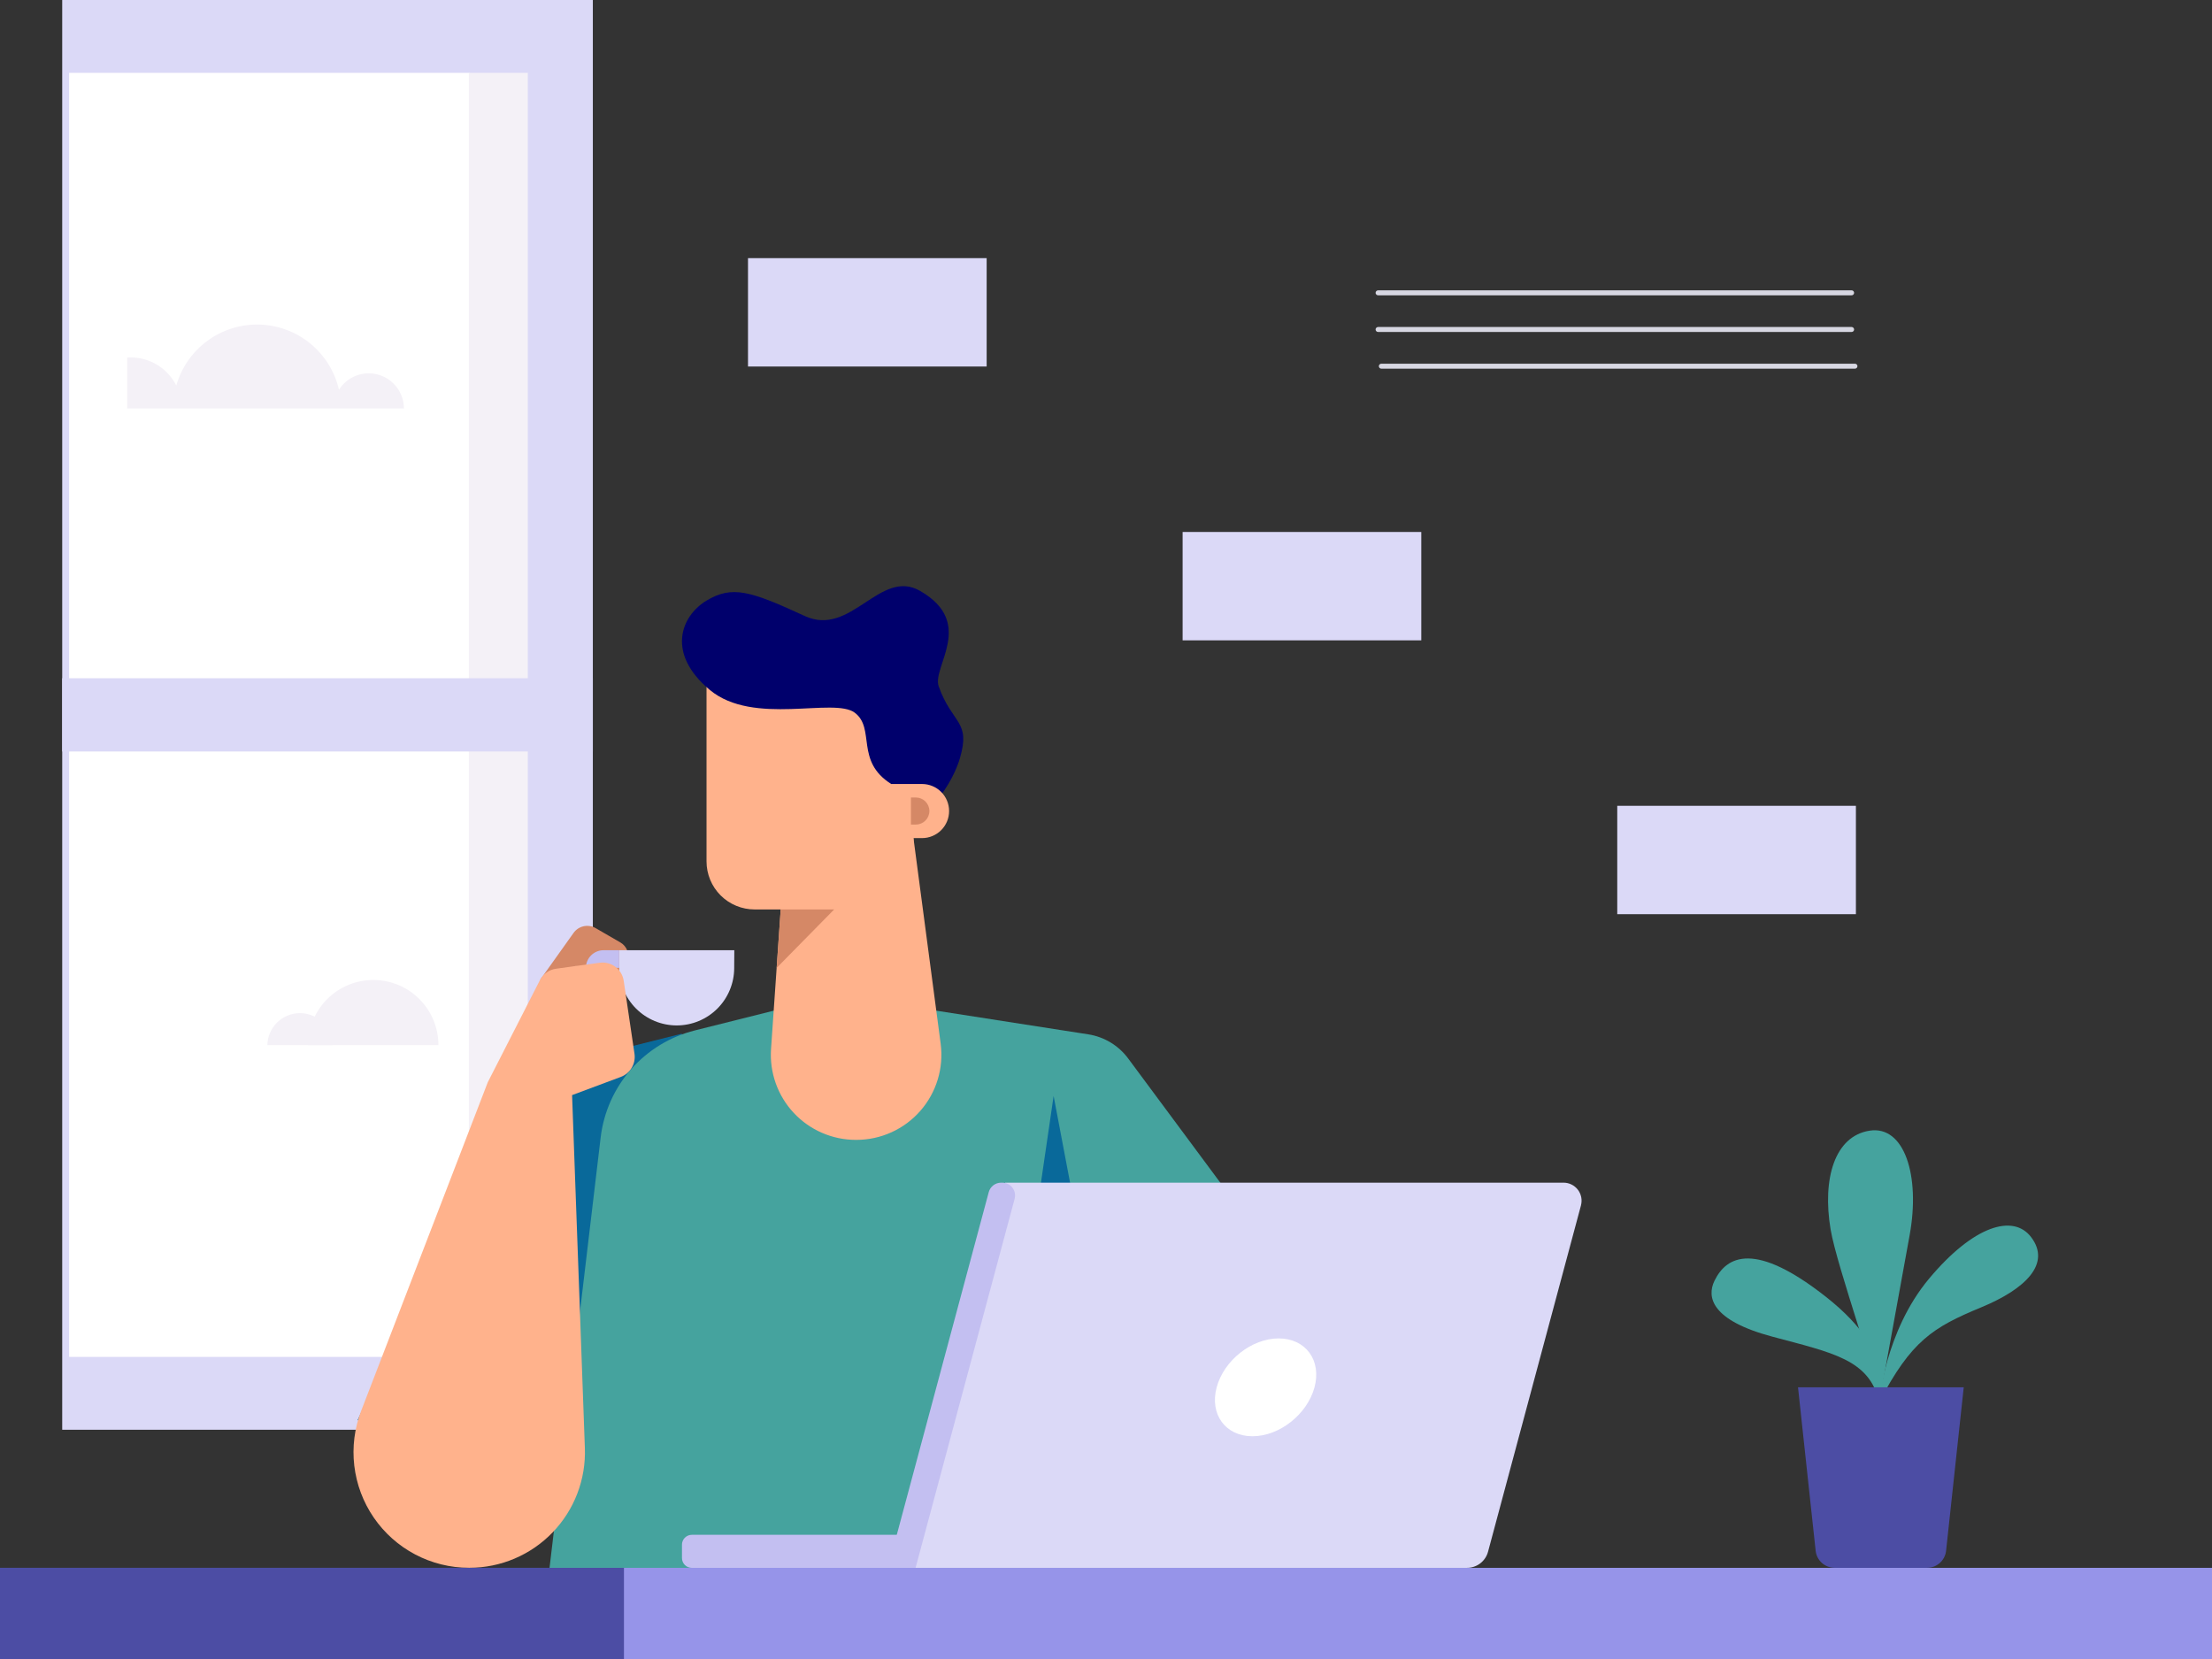
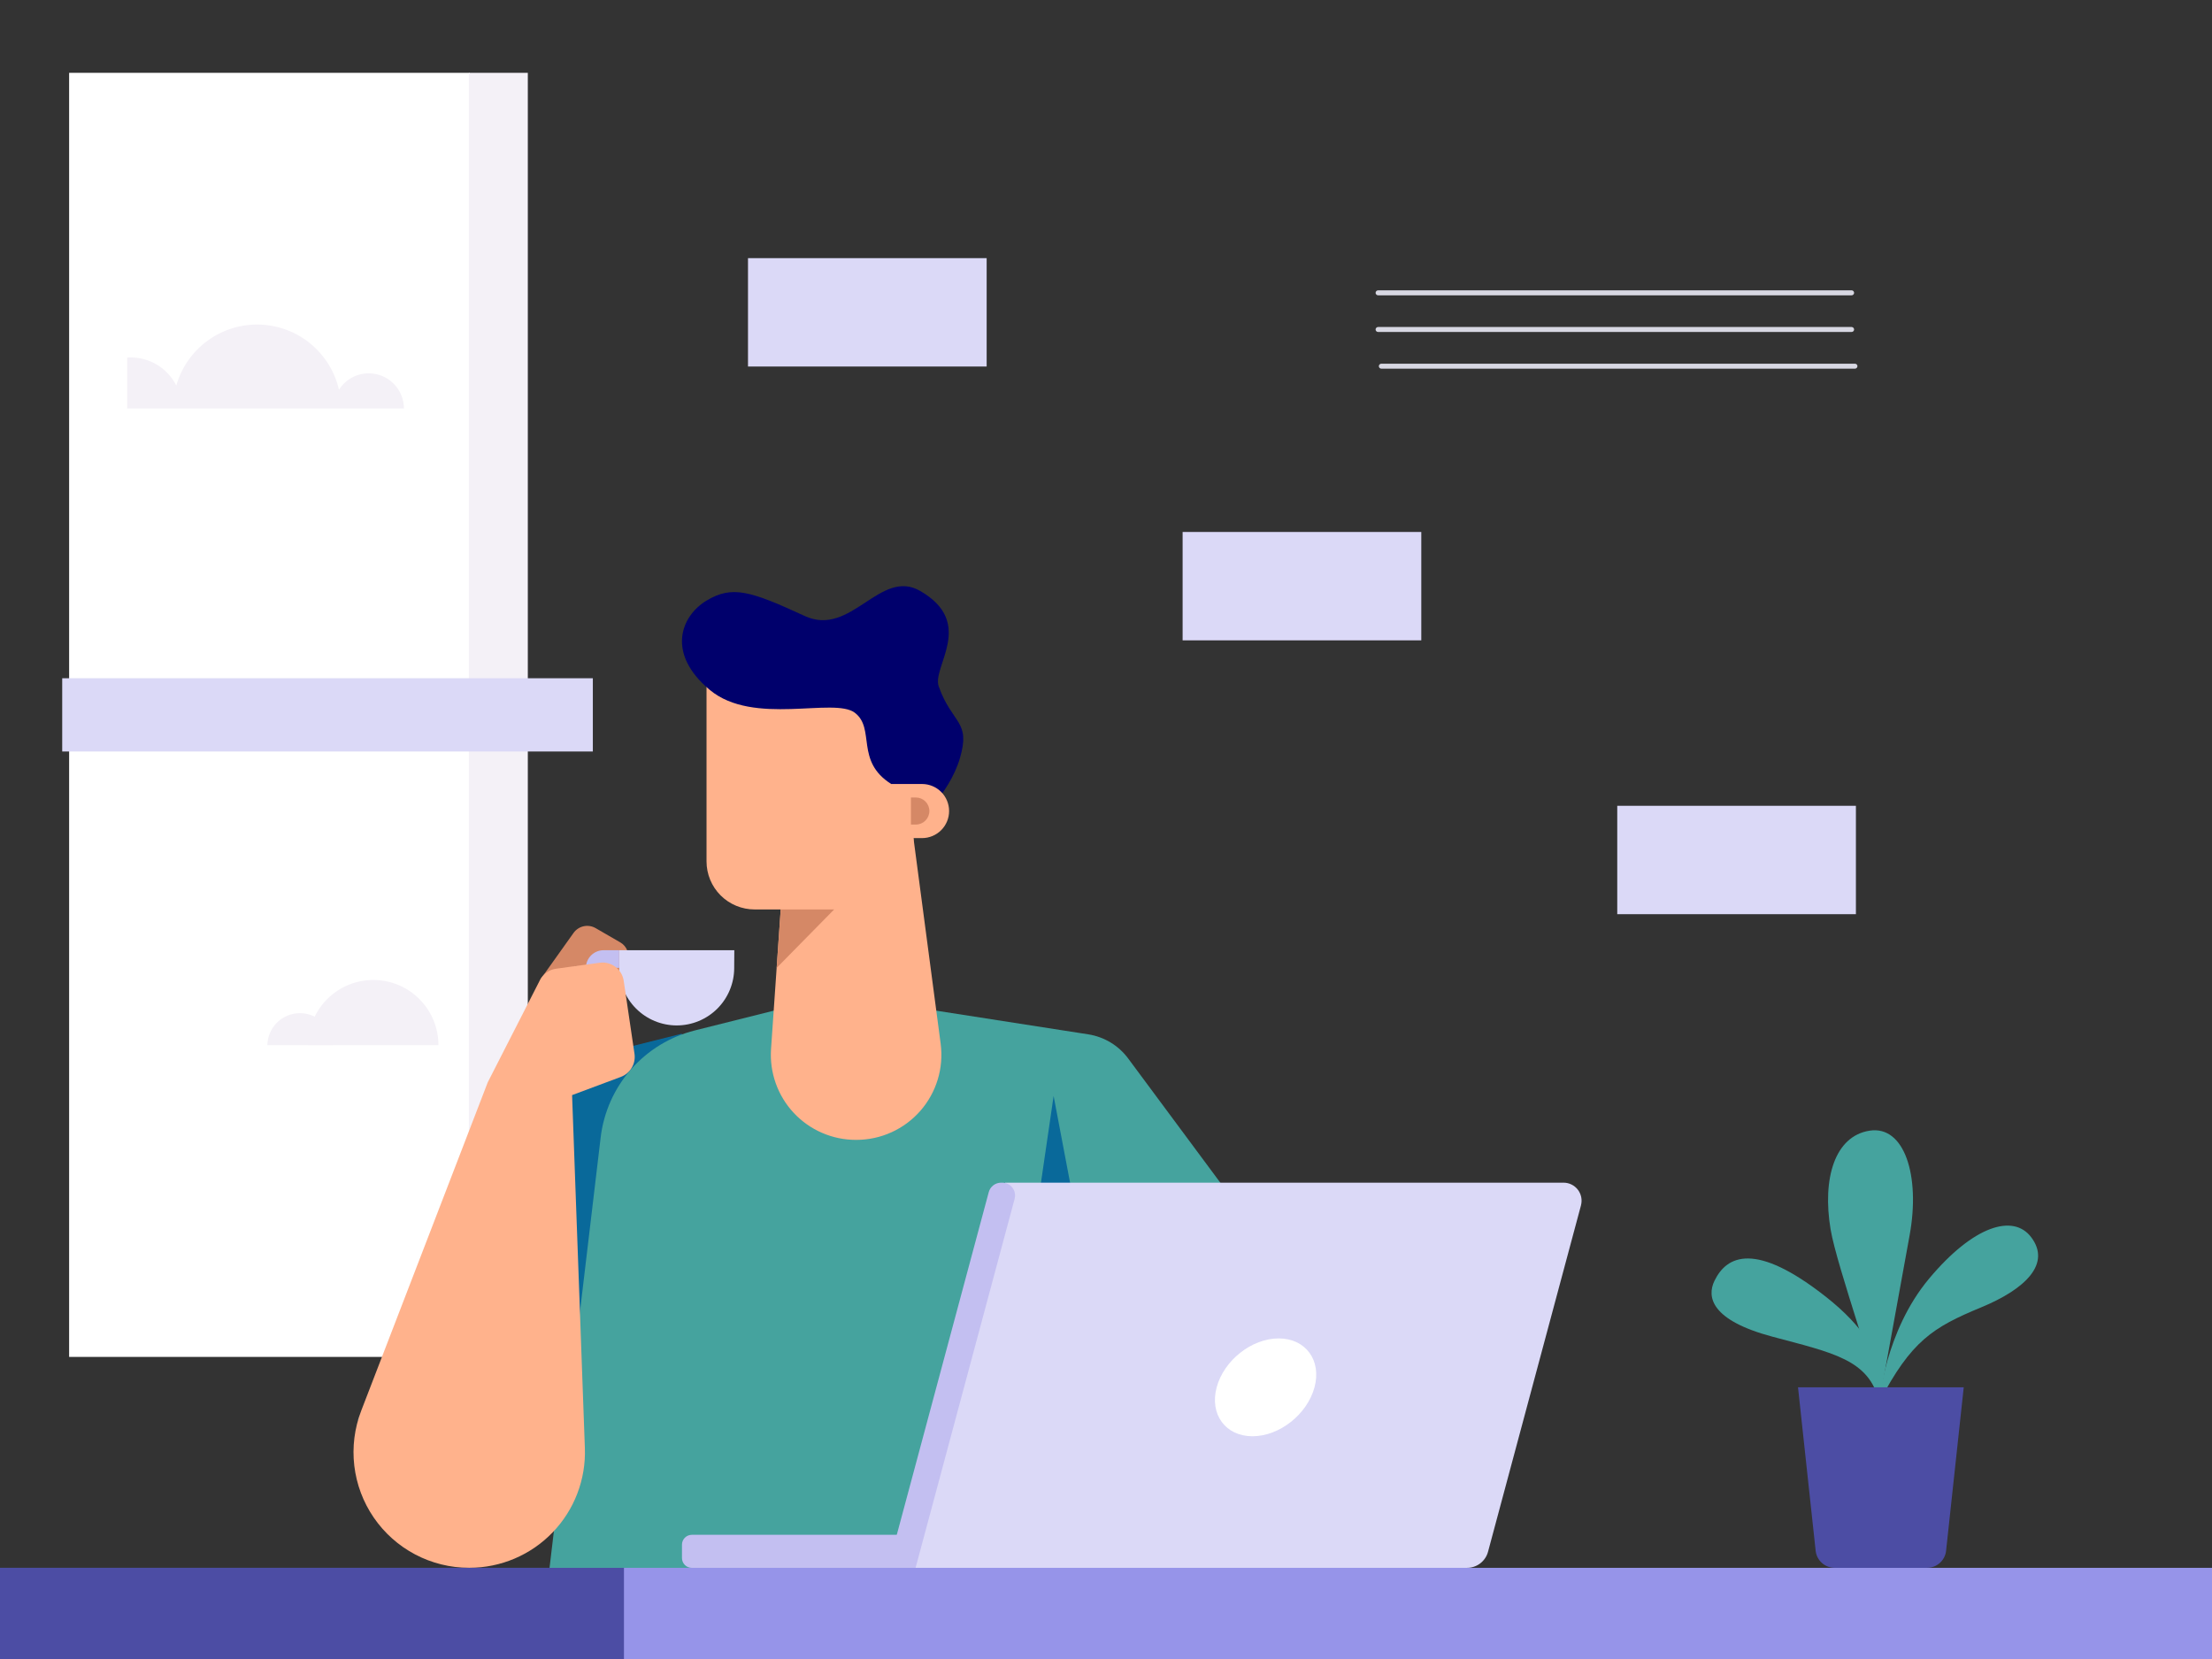
<svg xmlns="http://www.w3.org/2000/svg" width="320" height="240" viewBox="0 0 320 240" fill="none">
  <rect x="0" y="0" width="320" height="240" fill="#333333" stroke="none" />
-   <path d="M85.763 0H9V206.835H85.763V0Z" fill="#DBD9F7" />
  <path d="M67.951 10.536H10V196.298H67.951V10.536Z" fill="white" />
  <path d="M76.357 10.536H67.831V196.298H76.357V10.536Z" fill="#F4F1F7" />
  <path d="M85.763 98.119H9V108.716H85.763V98.119Z" fill="#DBD9F7" />
  <path d="M142.735 37.345H108.209V53.024H142.735V37.345Z" fill="#DBD9F7" />
  <path d="M205.611 76.957H171.084V92.637H205.611V76.957Z" fill="#DBD9F7" />
  <path d="M268.486 116.572H233.96V132.251H268.486V116.572Z" fill="#DBD9F7" />
  <path fill-rule="evenodd" clip-rule="evenodd" d="M18.406 51.723C18.579 51.713 18.735 51.708 18.902 51.708C20.27 51.707 21.612 52.087 22.778 52.804C23.943 53.521 24.887 54.548 25.503 55.77C26.243 53.177 27.823 50.903 29.997 49.307C32.17 47.711 34.812 46.883 37.507 46.953C40.203 47.023 42.798 47.987 44.886 49.694C46.973 51.401 48.433 53.753 49.037 56.381C49.626 55.448 50.502 54.732 51.533 54.34C52.565 53.949 53.696 53.902 54.755 54.209C55.815 54.515 56.747 55.157 57.41 56.039C58.074 56.921 58.432 57.994 58.433 59.097H18.406V51.723Z" fill="#F4F1F7" />
  <path fill-rule="evenodd" clip-rule="evenodd" d="M63.426 151.192C63.426 148.693 62.433 146.296 60.665 144.528C58.898 142.761 56.501 141.768 54.002 141.768C51.502 141.768 49.106 142.761 47.338 144.528C45.571 146.296 44.578 148.693 44.578 151.192H63.426Z" fill="#F4F1F7" />
  <path fill-rule="evenodd" clip-rule="evenodd" d="M48.103 151.192C48.08 149.958 47.573 148.782 46.691 147.917C45.81 147.053 44.625 146.569 43.391 146.569C42.156 146.569 40.971 147.053 40.09 147.917C39.208 148.782 38.701 149.958 38.678 151.192H48.103Z" fill="#F4F1F7" />
  <path fill-rule="evenodd" clip-rule="evenodd" d="M98.657 149.534L83.52 216.824L51.737 205.439L71.453 162.859C72.517 160.559 74.083 158.526 76.036 156.91C77.988 155.294 80.278 154.136 82.737 153.52L98.657 149.534Z" fill="#09699A" />
  <path fill-rule="evenodd" clip-rule="evenodd" d="M111.93 146.211L100.523 149.066C96.95 149.961 93.734 151.92 91.3 154.685C88.867 157.449 87.331 160.887 86.896 164.544C84.372 185.791 79.498 226.812 79.498 226.812H188.345L176.739 171.365L163.206 153.122C161.814 151.247 159.742 149.995 157.436 149.634L135.458 146.211H111.93Z" fill="#45A39E" />
  <path fill-rule="evenodd" clip-rule="evenodd" d="M145.238 207.771L152.422 158.545L161.581 206.833L145.238 207.771Z" fill="#09699A" />
  <path fill-rule="evenodd" clip-rule="evenodd" d="M228.711 174.372C228.814 173.986 228.827 173.581 228.749 173.189C228.671 172.797 228.504 172.428 228.261 172.111C228.018 171.794 227.705 171.537 227.346 171.36C226.988 171.183 226.594 171.091 226.194 171.091H145.405L130.45 226.812H212.23C212.922 226.812 213.594 226.584 214.143 226.163C214.692 225.742 215.087 225.152 215.267 224.484C217.623 215.705 225.972 184.594 228.715 174.372H228.711Z" fill="#DBD9F7" />
  <path fill-rule="evenodd" clip-rule="evenodd" d="M184.981 193.623C188.887 193.623 191.217 196.793 190.162 200.699C189.107 204.606 185.095 207.776 181.189 207.776C177.283 207.776 174.963 204.604 176.009 200.699C177.056 196.795 181.076 193.621 184.981 193.621V193.623Z" fill="white" />
  <path fill-rule="evenodd" clip-rule="evenodd" d="M146.78 173.417C146.854 173.144 146.863 172.856 146.808 172.578C146.753 172.3 146.635 172.039 146.462 171.814C146.29 171.589 146.068 171.406 145.813 171.281C145.559 171.156 145.279 171.091 144.996 171.091H144.823C144.416 171.091 144.021 171.225 143.698 171.472C143.376 171.72 143.144 172.067 143.038 172.459L128.451 226.812H132.454C132.454 226.812 143.953 183.97 146.784 173.417H146.78Z" fill="#C3BFF1" />
  <path fill-rule="evenodd" clip-rule="evenodd" d="M132.151 222.033H100.086C99.707 222.033 99.344 222.184 99.076 222.452C98.808 222.72 98.657 223.083 98.657 223.462V225.388C98.657 225.767 98.807 226.131 99.075 226.399C99.343 226.667 99.707 226.817 100.086 226.817H132.151V222.033Z" fill="#C3BFF1" />
  <path fill-rule="evenodd" clip-rule="evenodd" d="M78.122 141.768C78.122 141.768 81.169 137.484 82.972 134.962C83.323 134.469 83.845 134.124 84.436 133.996C85.028 133.868 85.645 133.965 86.169 134.269L89.746 136.337C90.212 136.608 90.57 137.033 90.756 137.539C90.942 138.046 90.945 138.601 90.764 139.109C90.579 139.627 90.217 140.063 89.741 140.339C89.266 140.616 88.708 140.715 88.166 140.62L83.303 139.754L78.136 141.768H78.122Z" fill="#D58866" />
  <path fill-rule="evenodd" clip-rule="evenodd" d="M106.229 137.463H89.583V140.029C89.583 142.234 90.459 144.349 92.018 145.909C93.578 147.468 95.693 148.344 97.898 148.344C100.103 148.344 102.218 147.468 103.778 145.909C105.337 144.349 106.213 142.234 106.213 140.029L106.229 137.463Z" fill="#DBD9F7" />
  <path fill-rule="evenodd" clip-rule="evenodd" d="M89.583 137.463H87.314C86.637 137.464 85.987 137.733 85.509 138.212C85.03 138.691 84.761 139.34 84.76 140.017H89.583V137.463Z" fill="#C3BFF1" />
  <path fill-rule="evenodd" clip-rule="evenodd" d="M78.106 141.798C78.333 141.353 78.664 140.97 79.071 140.682C79.478 140.393 79.949 140.207 80.443 140.14L86.756 139.274C87.562 139.164 88.379 139.377 89.029 139.866C89.679 140.354 90.11 141.08 90.229 141.884C90.683 144.938 91.373 149.6 91.788 152.443C91.892 153.143 91.753 153.857 91.393 154.467C91.033 155.076 90.475 155.544 89.812 155.791L82.761 158.424C82.761 158.424 83.877 189.225 84.611 209.482C84.693 211.727 84.321 213.965 83.518 216.063C82.716 218.161 81.498 220.075 79.939 221.692C78.38 223.309 76.511 224.595 74.443 225.474C72.376 226.352 70.153 226.805 67.907 226.805H67.848C65.135 226.804 62.463 226.142 60.063 224.877C57.663 223.612 55.606 221.782 54.072 219.545C52.537 217.308 51.57 214.731 51.254 212.036C50.937 209.342 51.282 206.611 52.257 204.079L70.562 156.571L78.106 141.798Z" fill="#FFB28C" />
  <path fill-rule="evenodd" clip-rule="evenodd" d="M132.151 96.462H102.21V124.613C102.21 125.526 102.389 126.43 102.739 127.274C103.088 128.117 103.6 128.884 104.246 129.529C104.891 130.175 105.658 130.687 106.501 131.036C107.345 131.385 108.249 131.565 109.162 131.565H132.151V96.462Z" fill="#FFB28C" />
  <path fill-rule="evenodd" clip-rule="evenodd" d="M113.142 128.616C113.142 128.616 112.261 141.373 111.543 151.758C111.428 153.44 111.66 155.127 112.224 156.716C112.788 158.304 113.672 159.76 114.822 160.992C115.972 162.224 117.364 163.207 118.909 163.879C120.455 164.552 122.123 164.899 123.808 164.9H123.893C125.644 164.899 127.374 164.524 128.968 163.801C130.562 163.078 131.984 162.023 133.137 160.707C134.291 159.39 135.151 157.843 135.658 156.168C136.166 154.492 136.31 152.728 136.082 150.993L132.146 121.24L113.142 128.616Z" fill="#FFB28C" />
  <path fill-rule="evenodd" clip-rule="evenodd" d="M112.943 131.565H120.674L112.359 140.017L112.943 131.565Z" fill="#D58866" />
  <path fill-rule="evenodd" clip-rule="evenodd" d="M128.932 113.417C123.663 110.102 126.68 105.404 123.663 103.11C120.645 100.817 109.007 105.068 102.686 99.81C96.365 94.552 98.489 89.125 102.21 86.887C105.931 84.649 108.559 85.489 116.446 89.125C123.122 92.202 127.323 82.149 133.116 85.487C141.178 90.133 134.787 96.463 135.801 99.304C137.76 104.787 140.455 104.227 138.877 109.653C137.299 115.079 132.151 119.442 132.151 119.442C132.151 119.442 132.724 115.804 128.932 113.416V113.417Z" fill="#00006C" />
  <path fill-rule="evenodd" clip-rule="evenodd" d="M137.301 117.327C137.3 116.29 136.888 115.295 136.154 114.562C135.42 113.829 134.425 113.417 133.388 113.417H128.931V121.244H133.388C134.426 121.244 135.421 120.832 136.155 120.098C136.889 119.364 137.301 118.368 137.301 117.331V117.327Z" fill="#FFB28C" />
  <path fill-rule="evenodd" clip-rule="evenodd" d="M134.449 117.327C134.449 116.808 134.243 116.31 133.876 115.943C133.509 115.576 133.011 115.37 132.492 115.37H131.782V119.285H132.492C133.011 119.285 133.509 119.078 133.876 118.711C134.243 118.344 134.449 117.846 134.449 117.327Z" fill="#D58866" />
  <path d="M320 226.812H0V240H320V226.812Z" fill="#9694E9" />
  <path d="M90.265 226.812H0V240H90.265V226.812Z" fill="#4C4DA4" />
  <path fill-rule="evenodd" clip-rule="evenodd" d="M271.869 202.818C271.869 202.818 275.193 196.304 264.164 187.617C253.922 179.551 249.786 181.632 248.017 185.303C246.901 187.617 247.513 190.993 256.387 193.366C265.262 195.74 270.402 196.677 271.869 202.818Z" fill="#45A39E" />
  <path fill-rule="evenodd" clip-rule="evenodd" d="M271.869 202.818C271.869 202.818 272.648 192.648 279.079 184.965C285.509 177.282 291.245 175.577 293.827 178.961C296.748 182.786 293.086 186.455 286.586 189.138C279.624 192.013 276.471 193.988 271.862 202.823L271.869 202.818Z" fill="#45A39E" />
  <path fill-rule="evenodd" clip-rule="evenodd" d="M271.869 202.818C272.093 200.954 265.718 183.243 264.82 177.828C263.599 170.464 265.435 164.352 270.468 163.569C275.5 162.786 277.826 170.079 276.26 178.682C274.694 187.284 271.869 202.818 271.869 202.818Z" fill="#45A39E" />
  <path fill-rule="evenodd" clip-rule="evenodd" d="M284.083 200.694H260.11C260.11 200.694 261.958 217.833 262.662 224.345C262.737 225.022 263.058 225.648 263.565 226.103C264.072 226.558 264.729 226.811 265.411 226.812H278.782C279.464 226.811 280.121 226.558 280.628 226.103C281.135 225.648 281.457 225.022 281.532 224.345C282.235 217.833 284.085 200.694 284.085 200.694H284.083Z" fill="#4C4DA4" />
  <path d="M199.367 42.723H267.858C267.955 42.723 268.049 42.685 268.118 42.617C268.186 42.55 268.225 42.458 268.225 42.362C268.225 42.266 268.186 42.174 268.118 42.106C268.049 42.038 267.955 42 267.858 42H199.367C199.27 42 199.176 42.038 199.108 42.106C199.039 42.174 199 42.266 199 42.362C199 42.458 199.039 42.55 199.108 42.617C199.176 42.685 199.27 42.723 199.367 42.723Z" fill="#D7D7E2" />
  <path d="M199.367 48.026H267.858C267.955 48.026 268.049 47.988 268.118 47.92C268.186 47.852 268.225 47.761 268.225 47.665C268.223 47.569 268.184 47.478 268.115 47.411C268.047 47.343 267.955 47.305 267.858 47.303H199.367C199.27 47.303 199.176 47.341 199.108 47.409C199.039 47.477 199 47.569 199 47.665C199 47.761 199.039 47.852 199.108 47.92C199.176 47.988 199.27 48.026 199.367 48.026Z" fill="#D7D7E2" />
  <path d="M199.837 53.336H268.342C268.439 53.334 268.531 53.296 268.6 53.228C268.668 53.161 268.708 53.07 268.709 52.974C268.709 52.879 268.671 52.787 268.602 52.719C268.533 52.651 268.44 52.613 268.342 52.613H199.837C199.74 52.613 199.646 52.651 199.577 52.719C199.508 52.787 199.47 52.879 199.47 52.974C199.47 53.071 199.508 53.163 199.577 53.23C199.646 53.298 199.74 53.336 199.837 53.336Z" fill="#D7D7E2" />
</svg>